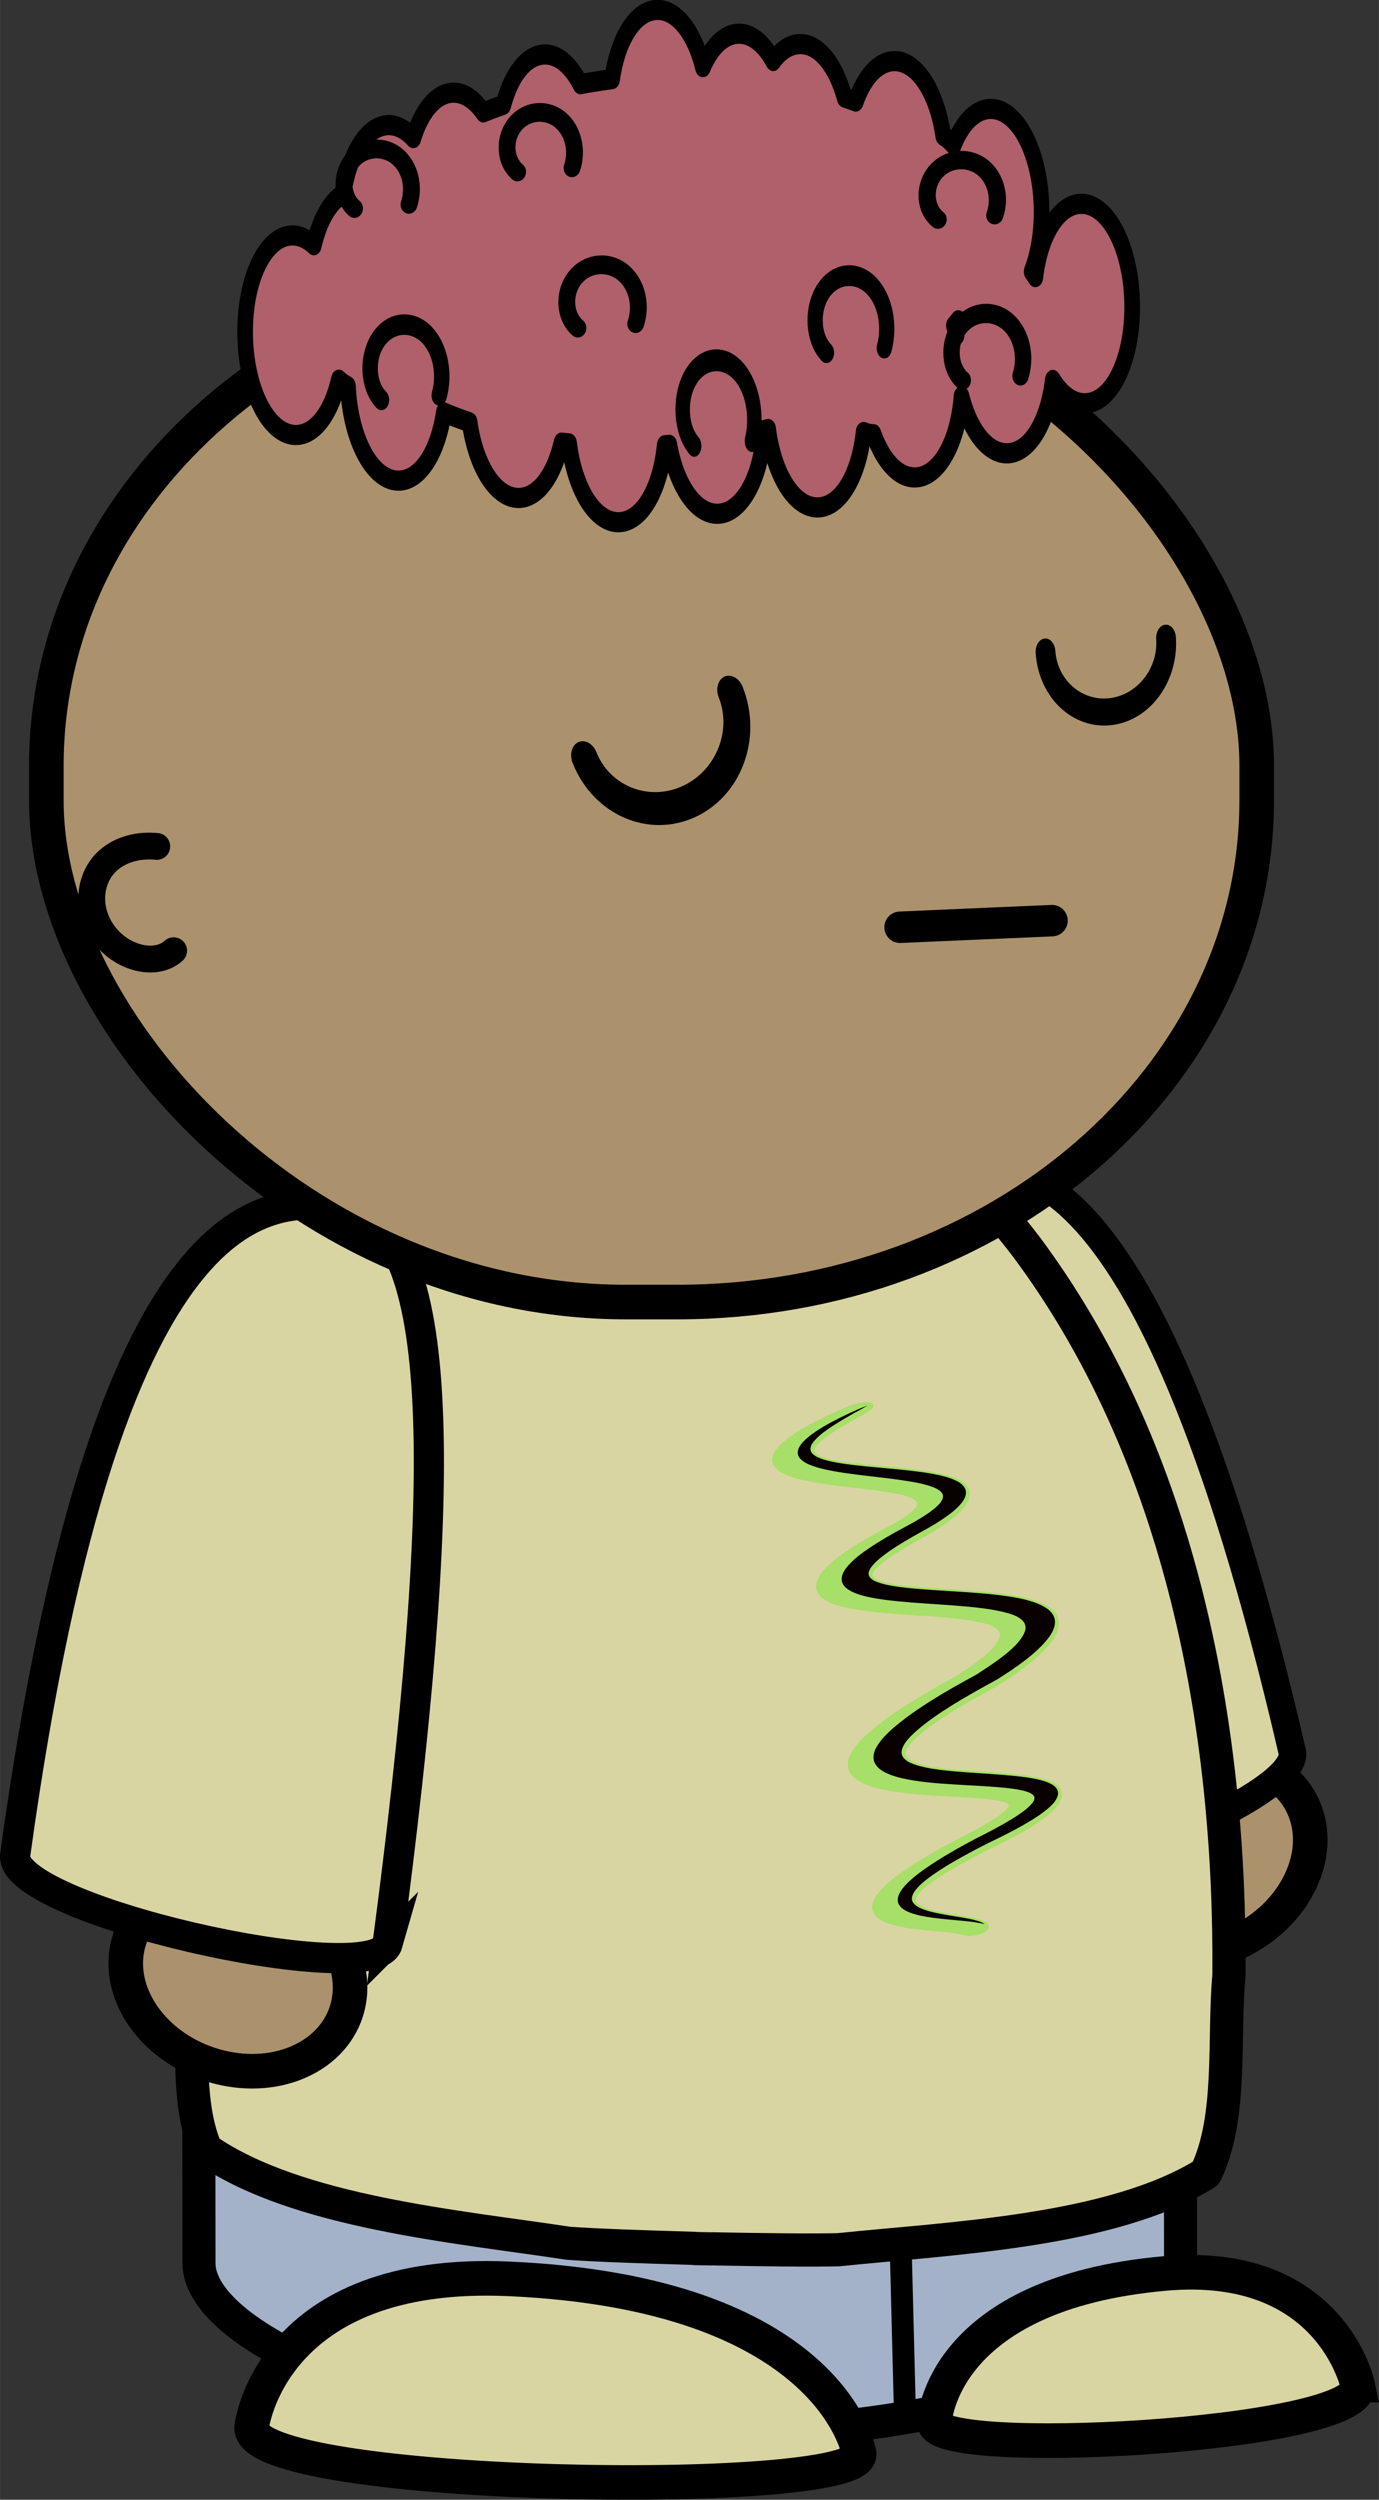
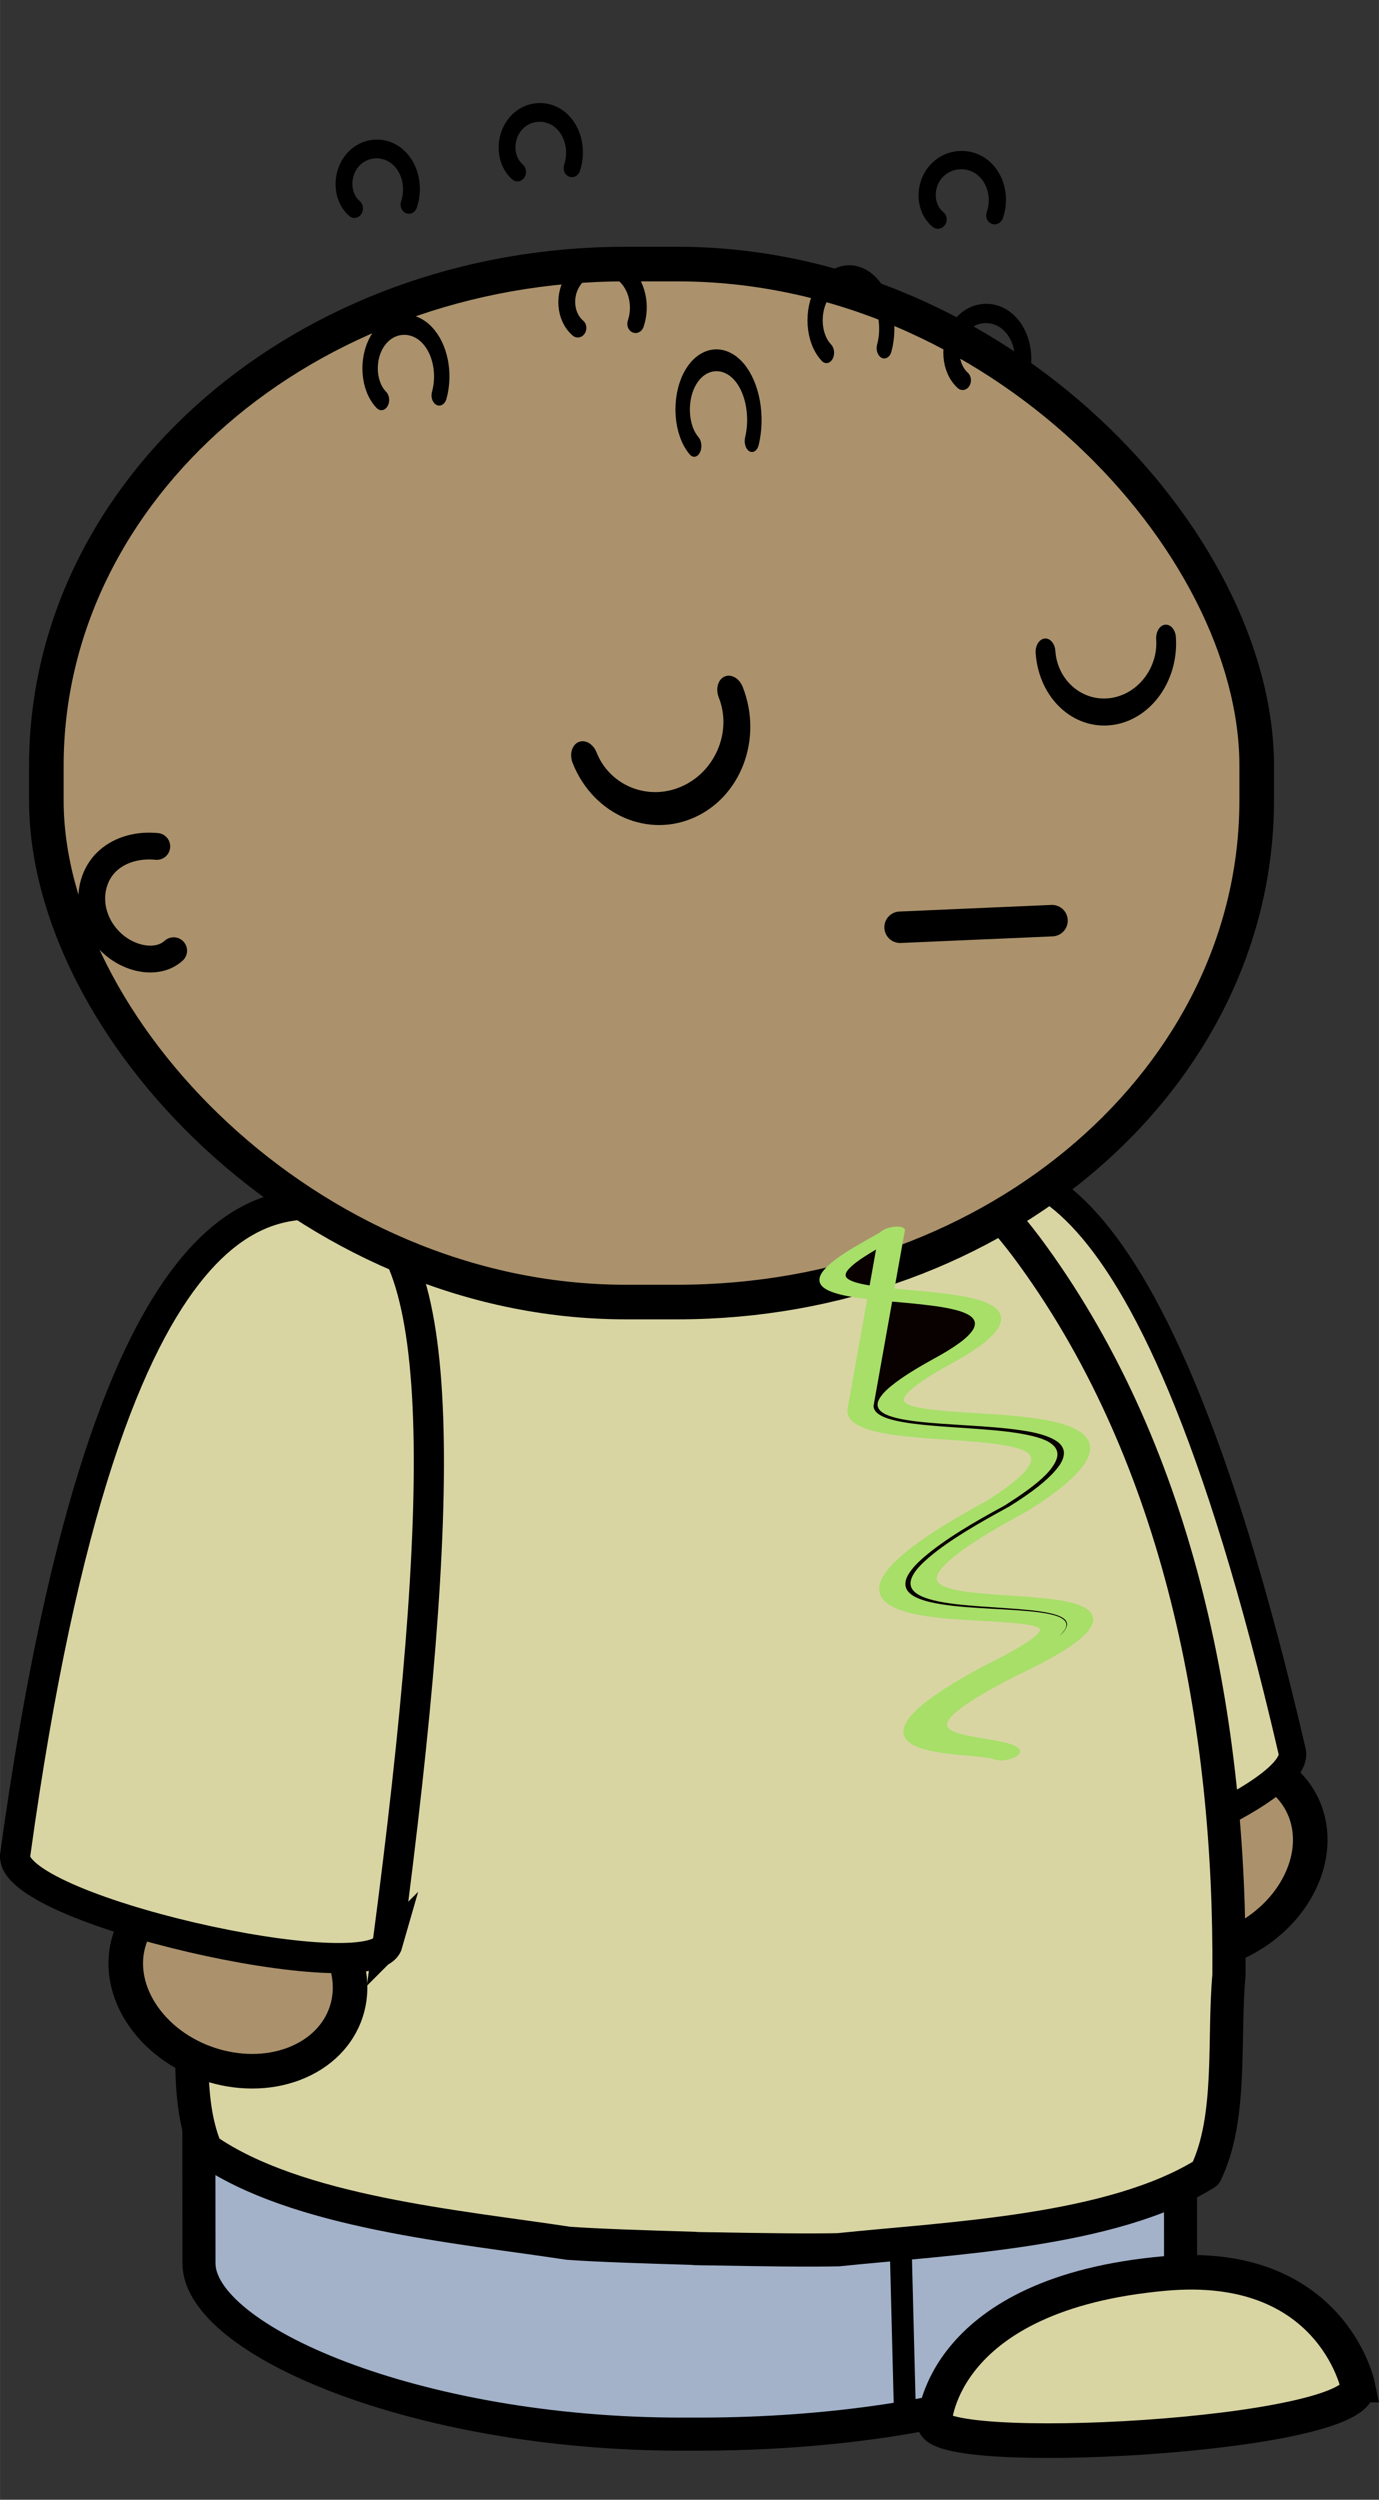
<svg xmlns="http://www.w3.org/2000/svg" xmlns:ns1="http://www.inkscape.org/namespaces/inkscape" xmlns:ns2="http://sodipodi.sourceforge.net/DTD/sodipodi-0.dtd" width="20.146mm" height="36.501mm" viewBox="0 0 71.382 129.336" id="svg5223" version="1.1" ns1:version="0.91 r13725" ns2:docname="mix-and-match-characters14.svg">
  <rect x="0" y="0" width="71.382" height="129.336" fill="#333333" stroke="none" />
  <defs id="defs5225" />
  <ns2:namedview id="base" pagecolor="#ffffff" bordercolor="#666666" borderopacity="1.0" ns1:pageopacity="0.0" ns1:pageshadow="2" ns1:zoom="0.98994949" ns1:cx="44.332662" ns1:cy="134.16631" ns1:document-units="px" ns1:current-layer="layer1" showgrid="false" fit-margin-top="0" fit-margin-left="0" fit-margin-right="0" fit-margin-bottom="0" ns1:window-width="1615" ns1:window-height="1026" ns1:window-x="1985" ns1:window-y="24" ns1:window-maximized="1" />
  <g ns1:label="Layer 1" ns1:groupmode="layer" id="layer1" transform="translate(-225.997,-474.97)">
    <g transform="translate(117.253,21.373)" id="g5859">
      <path id="path3954-8-5-3-0-1-4-1-0-3-3-2" d="m 176.056,550.948 c -1.301,2.725 -4.668,4.357 -7.521,3.645 -2.853,-0.712 -4.112,-3.497 -2.811,-6.222 1.301,-2.725 4.668,-4.357 7.521,-3.645 2.853,0.712 4.112,3.497 2.811,6.222 z" ns1:connector-curvature="0" style="fill:#ab926c;fill-rule:evenodd;stroke:#000000;stroke-width:1.79;stroke-linecap:round;stroke-linejoin:round" />
      <path id="path4553-8-2-8-8-9-0-6-9-1" d="m 159.172,550.5 c 0.858,2.275 17.268,-3.722 16.446,-6.337 -7.744,-33.351 -15.305,-30.425 -18.197,-29.778 -4.324,3.337 -3.05,14.849 1.75,36.114 z" ns1:connector-curvature="0" style="fill:#d9d5a3;stroke:#000000;stroke-width:1.427" />
      <rect id="rect3252-6-7-2-7-1-6-3-5-6-1-7" rx="24.97" ry="8.841" transform="matrix(1,-7.6208e-5,0.001,1,0,0)" width="50.813" y="547.421" x="118.472" height="32.128" style="fill:#a3b2c9;fill-rule:evenodd;stroke:#000000;stroke-width:1.711;stroke-linecap:round;stroke-linejoin:round" />
      <path id="path3928-9-81-8-0-49-3-5-5-1-9" d="m 155.572,577.89 -0.259,-10.194" ns1:connector-curvature="0" style="fill:#ffffff;stroke:#000000;stroke-width:1.135;stroke-linecap:round;stroke-linejoin:round" />
      <path id="path3932-5-3-3-6-1-5-5-0-2-7-4" d="m 147.082,509.14 c -0.089,0 -0.178,8e-4 -0.267,0 -0.05,0 -0.101,-0.009 -0.151,-0.009 -0.078,0 -0.157,-0.009 -0.235,-0.009 l 0,0.021 c -5.957,0.209 -11.574,3.918 -15.403,8.678 -8.205,10.135 -11.608,23.659 -12.244,36.7 0.113,3.351 -0.608,7.354 0.62,10.287 4.673,3.257 13.055,3.983 18.758,4.854 1.517,0.109 3.929,0.187 6.548,0.265 l 0,0.009 c 0.275,0.009 0.537,0.009 0.808,0.015 0.027,0 0.053,8e-4 0.08,0 2.62,0.046 5.033,0.083 6.555,0.046 5.745,-0.598 14.156,-0.925 19.007,-3.955 1.393,-2.87 0.899,-6.902 1.202,-10.243 0.103,-13.053 -2.53,-26.721 -10.151,-37.233 -3.555,-4.936 -8.955,-8.908 -14.892,-9.4 l 0,-0.03 c -0.078,0 -0.157,-0.009 -0.235,-0.009 z" ns1:connector-curvature="0" style="fill:#d9d5a3;fill-rule:evenodd;stroke:#000000;stroke-width:1.717;stroke-linecap:round;stroke-linejoin:round" />
      <path id="path4010-7-3-7-4-8-5-4-5-9-5-7" d="m 179.022,577 c 0,0 -1.383,-6.542 -9.989,-5.774 -11.578,1.032 -11.909,7.625 -11.909,7.625 -0.679,2.042 22.476,0.823 21.898,-1.851 z" ns1:connector-curvature="0" style="fill:#d9d5a3;stroke:#000000;stroke-width:1.79" />
      <path id="path3954-8-5-7-3-4-8-9-1-1-4" d="m 116.183,557.948 c 1.741,2.467 5.335,3.509 8.027,2.327 2.693,-1.182 3.465,-4.139 1.724,-6.606 -1.741,-2.467 -5.335,-3.509 -8.027,-2.327 -2.693,1.182 -3.465,4.139 -1.724,6.606 z" ns1:connector-curvature="0" style="fill:#ab926c;fill-rule:evenodd;stroke:#000000;stroke-width:1.79;stroke-linecap:round;stroke-linejoin:round" />
      <path id="path4553-7-9-8-3-7-1-8-1" d="m 128.812,554.16 c -0.711,2.492 -19.905,-1.805 -19.274,-4.649 4.963,-35.944 13.826,-33.794 17.161,-33.466 5.39,1.167 5.122,15.213 2.112,38.116 z" ns1:connector-curvature="0" style="fill:#d9d5a3;stroke:#000000;stroke-width:1.562" />
      <rect id="rect4240-8-4-1-9-1-1" rx="29.984" ry="25.957" height="53.704" width="62.654" y="467.26" x="111.142" style="fill:#ab926c;fill-rule:evenodd;stroke:#000000;stroke-width:1.79;stroke-linecap:round;stroke-linejoin:bevel" />
-       <path id="path4010-1-9-2-6-6-6-8-1-7-3-7-3" d="m 121.772,579.15 c 0,0 0.971,-8.201 13.324,-7.646 16.617,0.746 18.09,8.931 18.09,8.931 1.275,2.509 -31.829,2.068 -31.414,-1.284 z" ns1:connector-curvature="0" style="fill:#d9d5a3;stroke:#000000;stroke-width:1.79" />
      <path id="path4494-63-0-50-9-3" d="m 117.732,502.786 c -0.86,0.778 -2.381,0.444 -3.31,-0.505 -1.28,-1.307 -1.175,-3.198 -0.074,-4.171 0.642,-0.567 1.559,-0.813 2.511,-0.719" ns1:connector-curvature="0" style="fill:none;stroke:#000000;stroke-width:1.388;stroke-linecap:round;stroke-linejoin:round" />
      <g id="g7724-3-8-6-1-9-5" transform="matrix(0.149,0,0,0.192,86.258,509.28)" style="stroke:#000000;stroke-linecap:round;stroke-linejoin:round">
-         <path id="rect5543-8-7-8-9-2-2-6" d="m 378.83,-287.33 c -7.417,0.365 -13.364,8.108 -15.268,18.642 -3.739,0.382 -7.405,0.828 -11.017,1.358 -3.324,-5.126 -7.875,-8.234 -12.816,-7.991 -6.158,0.303 -11.284,5.707 -13.948,13.553 -2.37,0.649 -4.718,1.327 -6.984,2.041 -3.052,-3.486 -6.792,-5.504 -10.795,-5.307 -5.814,0.286 -10.729,5.101 -13.502,12.241 -2.691,-2.375 -5.794,-3.652 -9.062,-3.491 -7.375,0.363 -13.305,8.028 -15.244,18.471 -4.603,2.093 -8.291,7.214 -10.243,13.879 -2.425,-1.804 -5.128,-2.768 -7.962,-2.629 -9.425,0.464 -16.511,12.847 -15.888,27.736 0.623,14.889 8.712,26.49 18.138,26.025 6.513,-0.321 11.885,-6.308 14.392,-14.899 1.006,0.748 2.078,1.341 3.171,1.779 0.828,14.574 8.794,25.875 18.081,25.417 7.351,-0.362 13.259,-7.977 15.217,-18.368 2.864,0.952 5.866,1.831 8.964,2.647 2.147,12.067 9.333,20.79 17.526,20.387 6.506,-0.321 11.881,-6.324 14.392,-14.899 0.875,0.081 1.753,0.138 2.636,0.21 1.958,12.498 9.274,21.642 17.656,21.229 7.898,-0.389 14.102,-9.143 15.556,-20.727 0.543,-0.027 1.081,-0.083 1.622,-0.114 2.516,11.113 9.394,18.954 17.169,18.571 8.315,-0.41 14.804,-10.078 15.791,-22.571 0.459,-0.087 0.909,-0.181 1.365,-0.271 1.987,12.434 9.298,21.539 17.651,21.127 7.803,-0.384 13.961,-8.942 15.51,-20.317 1.118,0.381 2.289,0.588 3.467,0.61 3.332,7.273 8.789,11.923 14.814,11.626 8.147,-0.401 14.545,-9.694 15.729,-21.822 3.018,9.358 9.289,15.667 16.282,15.322 7.681,-0.378 13.771,-8.662 15.439,-19.77 3.187,4.115 7.271,6.499 11.65,6.283 9.425,-0.464 16.513,-12.813 15.89,-27.702 -0.623,-14.889 -8.712,-26.49 -18.138,-26.025 -7.673,0.378 -13.797,8.646 -15.472,19.738 -0.415,-0.534 -0.838,-1.024 -1.283,-1.498 2.385,-4.837 3.699,-11.038 3.416,-17.786 -0.623,-14.889 -8.712,-26.49 -18.138,-26.025 -5.106,0.252 -9.507,3.998 -12.387,9.742 -1.14,-1.048 -2.334,-1.912 -3.61,-2.538 -2.214,-11.907 -9.328,-20.485 -17.451,-20.085 -5.437,0.268 -10.083,4.503 -12.933,10.889 -1.268,-0.365 -2.553,-0.726 -3.861,-1.066 -3.123,-8.848 -9.17,-14.756 -15.932,-14.423 -3.331,0.164 -6.372,1.823 -8.882,4.545 -3.283,-4.742 -7.68,-7.565 -12.413,-7.332 -4.881,0.241 -9.13,3.69 -12.011,9.01 -3.006,-9.412 -9.269,-15.769 -16.286,-15.424 z m 105.01,83.628 c -0.258,1.286 -0.452,2.634 -0.583,4 -0.285,-0.892 -0.61,-1.733 -0.952,-2.567 0.518,-0.485 1.05,-0.942 1.535,-1.433 z" ns1:connector-curvature="0" style="fill:#af606b;fill-rule:evenodd;stroke-width:5.433" />
        <path id="path7570-4-0-7-7-0-8-8" transform="matrix(0.694,-0.034,0.031,0.733,-193.6,-121.01)" d="m 912.76,-58.549 c -6.509,-5.511 -6.778,-15.516 -1.366,-21.874 6.344,-7.452 17.828,-7.75 25.113,-1.516 6.568,5.62 8.5,15.129 5.197,23.026" ns1:connector-curvature="0" style="fill:none;stroke-width:7.609" />
        <path id="path7570-0-3-9-6-7-6-7" transform="matrix(0.694,-0.034,0.025,0.599,-280.3,-135.49)" d="m 912.76,-58.549 c -6.509,-5.511 -6.778,-15.516 -1.366,-21.874 6.344,-7.452 17.828,-7.75 25.113,-1.516 6.568,5.62 8.5,15.129 5.197,23.026" ns1:connector-curvature="0" style="fill:none;stroke-width:8.42" />
        <path id="path7570-6-8-0-4-2-7-5" transform="matrix(0.694,-0.034,0.027,0.634,-146.49,-119.36)" d="m 912.76,-58.549 c -6.509,-5.511 -6.778,-15.516 -1.366,-21.874 6.344,-7.452 17.828,-7.75 25.113,-1.516 6.568,5.62 8.5,15.129 5.197,23.026" ns1:connector-curvature="0" style="fill:none;stroke-width:8.181" />
        <path id="path7570-6-0-6-9-8-0-0-2" transform="matrix(0.681,-0.034,0.024,0.562,-143.37,-166.9)" d="m 912.76,-58.549 c -6.509,-5.511 -6.778,-15.516 -1.366,-21.874 6.344,-7.452 17.828,-7.75 25.113,-1.516 6.568,5.62 8.5,15.129 5.197,23.026" ns1:connector-curvature="0" style="fill:none;stroke-width:8.774" />
        <path id="path7570-6-08-6-9-5-0-5-3" transform="matrix(0.694,-0.034,0.034,0.815,-239.4,-91.115)" d="m 912.76,-58.549 c -6.509,-5.511 -6.778,-15.516 -1.366,-21.874 6.344,-7.452 17.828,-7.75 25.113,-1.516 6.568,5.62 8.5,15.129 5.197,23.026" ns1:connector-curvature="0" style="fill:none;stroke-width:7.214" />
        <path id="path7570-6-6-0-5-2-3-2-1" transform="matrix(0.654,-0.032,0.024,0.564,-264.81,-181.43)" d="m 912.76,-58.549 c -6.509,-5.511 -6.778,-15.516 -1.366,-21.874 6.344,-7.452 17.828,-7.75 25.113,-1.516 6.568,5.62 8.5,15.129 5.197,23.026" ns1:connector-curvature="0" style="fill:none;stroke-width:8.938" />
        <path id="path7570-6-6-7-5-2-1-9-5-4" transform="matrix(0.654,-0.032,0.024,0.564,-321.46,-171.58)" d="m 912.76,-58.549 c -6.509,-5.511 -6.778,-15.516 -1.366,-21.874 6.344,-7.452 17.828,-7.75 25.113,-1.516 6.568,5.62 8.5,15.129 5.197,23.026" ns1:connector-curvature="0" style="fill:none;stroke-width:8.938" />
        <path id="path7570-01-4-9-9-6-2-8" transform="matrix(0.694,-0.034,0.03,0.716,-348.27,-109.28)" d="m 912.76,-58.549 c -6.509,-5.511 -6.778,-15.516 -1.366,-21.874 6.344,-7.452 17.828,-7.75 25.113,-1.516 6.568,5.62 8.5,15.129 5.197,23.026" ns1:connector-curvature="0" style="fill:none;stroke-width:7.7" />
      </g>
      <g id="g5371-0-7-1-8-4-0" transform="matrix(0.015,0.068,0.169,-0.038,177.552,605.83)" style="fill:#090000;fill-rule:evenodd;stroke:#a7df69">
-         <path id="path5346-3-0-0-1-7-5-3" d="m -1188.5,-38.122 c -0.244,-0.132 0.067,-1.321 0.995,-3.458 0.928,-2.138 2.451,-5.242 4.983,-8.994 1.653,-2.456 3.76,-5.237 6.793,-7.849 1.877,-1.625 4.192,-3.162 7.068,-4.109 2.211,-0.709 4.679,-0.968 7.209,-0.606 2.364,0.354 4.67,1.179 6.8,2.332 2.22,1.194 4.309,2.687 6.271,4.339 4.09,3.44 7.867,7.593 11.64,11.905 3.542,4.03 7.092,8.278 11.085,12.216 1.71,1.685 3.473,3.298 5.358,4.705 1.642,1.216 3.321,2.289 5.066,2.999 1.533,0.62 3.11,1.023 4.604,1.01 1.508,0.025 3.107,-0.37 4.622,-1.055 1.904,-0.845 3.72,-2.268 5.503,-3.95 2.349,-2.247 4.446,-4.975 6.464,-7.952 2.738,-3.997 5.808,-8.018 9.468,-11.775 2.552,-2.641 5.529,-5.193 9.108,-7.233 2.657,-1.526 5.758,-2.64 9.188,-2.977 l 0,-2e-6 c 3.007,-0.244 6,0.198 8.761,1.242 l 0,9e-6 c 2.84,1.09 5.348,2.629 7.523,4.367 2.429,1.922 4.583,4.054 6.543,6.238 4.361,4.85 8.12,10.079 11.857,15.141 3.757,5.056 7.452,10.046 11.678,14.358 3.712,3.69 7.605,7.001 11.93,8.364 1.979,0.673 4.09,0.994 6.149,0.89 l 0,-9e-7 c 2.338,-0.087 4.774,-0.758 7.167,-1.766 1.484,-0.602 2.925,-1.337 4.33,-2.182 5.47,-3.293 10.29,-8.194 14.937,-13.29 7.057,-10.075 14.933,-19.937 24.854,-27.467 3.293,-2.513 6.978,-4.742 11.072,-6.303 10e-6,-2e-6 2e-5,-5e-6 2e-5,-8e-6 3.264,-1.246 6.825,-1.936 10.488,-1.851 3.323,0.11 6.518,0.887 9.421,2.182 2.986,1.342 5.607,3.096 7.898,5.028 5.129,4.335 9.044,9.341 12.511,14.133 3.676,5.026 6.903,9.938 10.371,14.261 1.563,1.94 3.11,3.727 4.763,5.22 1.457,1.288 2.869,2.371 4.303,2.963 1.254,0.534 2.598,0.794 3.789,0.641 1.506,-0.103 3.129,-0.904 4.741,-1.923 2.399,-1.564 4.503,-3.777 6.531,-6.147 3.071,-3.638 5.673,-7.593 8.089,-11.547 4.104,-6.038 8.438,-11.603 13.153,-16.281 3.462,-3.461 7.319,-6.489 11.545,-8.493 3.287,-1.567 6.885,-2.319 10.352,-2.069 3.326,0.292 6.228,1.457 8.624,2.946 2.784,1.727 4.958,3.749 6.788,5.678 2.228,2.338 4.001,4.563 5.556,6.505 1.891,2.355 3.429,4.283 4.773,5.73 0.653,0.686 1.233,1.277 1.753,1.753 0.52,0.476 0.977,0.84 1.359,1.122 0.763,0.565 1.215,0.835 1.167,1.011 -0.048,0.175 -0.613,0.247 -1.631,-0.048 -0.509,-0.147 -1.127,-0.394 -1.819,-0.769 -0.691,-0.375 -1.456,-0.883 -2.245,-1.494 -1.676,-1.27 -3.583,-3.069 -5.713,-5.186 -1.77,-1.756 -3.714,-3.756 -5.975,-5.743 -1.87,-1.636 -3.935,-3.289 -6.321,-4.514 -2.014,-1.029 -4.286,-1.787 -6.598,-1.802 -2.406,-0.07 -5.008,0.701 -7.516,2.015 -3.328,1.752 -6.432,4.531 -9.503,7.811 -4.101,4.418 -7.882,9.733 -11.61,15.63 -2.328,4.169 -4.965,8.465 -8.245,12.619 -2.146,2.752 -4.7,5.527 -7.955,7.869 -2.234,1.638 -5.002,2.962 -8.249,3.471 -2.772,0.357 -5.546,-0.029 -8.054,-1.06 -2.613,-1.093 -4.854,-2.627 -6.745,-4.306 -2.175,-1.901 -4.089,-3.983 -5.839,-6.089 -3.895,-4.67 -7.321,-9.646 -10.901,-14.369 -3.485,-4.548 -6.989,-8.975 -11.19,-12.33 -1.838,-1.471 -3.747,-2.74 -5.74,-3.573 -1.885,-0.797 -3.902,-1.274 -5.875,-1.296 -2.195,-0.062 -4.526,0.455 -6.818,1.322 0,2e-6 -10e-6,4e-6 -10e-6,6e-6 -2.944,1.115 -5.792,2.924 -8.594,5.049 -4.358,3.325 -8.343,7.302 -12.113,11.7 -3.77,4.398 -7.326,9.216 -10.85,14.181 -4.872,5.626 -10.538,11.268 -17.511,15.52 -1.79,1.092 -3.658,2.085 -5.61,2.959 -3.279,1.428 -6.881,2.361 -10.656,2.554 0,4e-7 -10e-5,7e-7 -10e-5,1.1e-6 -3.376,0.145 -6.717,-0.362 -9.842,-1.442 -6.522,-2.363 -11.682,-6.521 -15.794,-10.909 -4.788,-4.995 -8.724,-10.345 -12.435,-15.471 -3.774,-5.179 -7.276,-10.193 -11.126,-14.544 -1.726,-1.946 -3.46,-3.73 -5.3,-5.205 -1.651,-1.307 -3.3,-2.398 -4.968,-3.026 0,-10e-7 0,-3e-6 -10e-5,-4e-6 -1.539,-0.595 -3.17,-0.885 -4.688,-0.763 l -10e-5,1e-6 c -1.787,0.085 -3.679,0.783 -5.528,1.744 -2.558,1.347 -4.911,3.343 -7.187,5.551 -3.22,3.152 -6.049,6.726 -8.715,10.41 -2.275,3.244 -4.838,6.372 -7.824,9.124 -2.261,2.107 -4.91,3.984 -7.943,5.308 -2.53,1.091 -5.299,1.644 -8.105,1.558 -2.735,-0.122 -5.275,-0.811 -7.524,-1.849 -2.501,-1.15 -4.674,-2.607 -6.587,-4.157 -2.208,-1.778 -4.158,-3.677 -5.942,-5.577 -4.162,-4.428 -7.632,-8.914 -10.944,-13.032 -3.588,-4.439 -6.914,-8.499 -10.442,-11.768 -1.684,-1.558 -3.364,-2.923 -5.096,-3.974 -1.652,-0.994 -3.314,-1.738 -4.947,-2.069 -1.702,-0.364 -3.45,-0.308 -5.04,0.079 -2.128,0.496 -4.075,1.605 -5.805,2.835 -2.808,2.01 -4.99,4.388 -6.827,6.527 -2.801,3.271 -4.731,6.045 -6.102,7.887 -1.371,1.842 -2.165,2.773 -2.409,2.641 l 0,0 z" ns1:connector-curvature="0" style="stroke-width:8;stroke-linecap:round;stroke-linejoin:round" />
-         <path id="path5346-6-1-2-9-9-4" d="m -1190,-34.638 c -0.244,-0.132 0.067,-1.321 0.995,-3.458 0.928,-2.138 2.451,-5.242 4.983,-8.994 1.653,-2.456 3.76,-5.237 6.793,-7.849 1.877,-1.625 4.192,-3.162 7.068,-4.109 2.211,-0.709 4.679,-0.968 7.209,-0.606 2.364,0.354 4.67,1.179 6.8,2.332 2.22,1.194 4.309,2.687 6.271,4.339 4.09,3.44 7.867,7.593 11.64,11.905 3.542,4.03 7.092,8.278 11.085,12.216 1.71,1.685 3.473,3.298 5.358,4.705 1.642,1.216 3.321,2.289 5.066,2.999 1.533,0.62 3.11,1.023 4.604,1.01 1.508,0.025 3.107,-0.37 4.622,-1.055 1.904,-0.845 3.72,-2.268 5.503,-3.95 2.349,-2.247 4.446,-4.975 6.464,-7.952 2.738,-3.997 5.808,-8.018 9.468,-11.775 2.552,-2.641 5.529,-5.193 9.108,-7.233 2.657,-1.526 5.758,-2.64 9.188,-2.977 l 0,-3e-6 c 3.007,-0.244 6,0.198 8.761,1.242 10e-5,3e-6 10e-5,6e-6 10e-5,9e-6 2.84,1.09 5.348,2.629 7.523,4.367 2.429,1.922 4.583,4.054 6.543,6.238 4.361,4.85 8.12,10.079 11.857,15.141 3.757,5.056 7.452,10.046 11.678,14.358 3.712,3.69 7.605,7.001 11.93,8.364 1.979,0.673 4.09,0.994 6.149,0.89 l 0,-8e-7 c 2.338,-0.087 4.774,-0.758 7.167,-1.766 1.484,-0.602 2.925,-1.337 4.33,-2.182 5.47,-3.293 10.29,-8.194 14.937,-13.29 7.057,-10.075 14.933,-19.937 24.854,-27.467 3.293,-2.513 6.978,-4.742 11.072,-6.303 10e-6,-3e-6 2e-5,-6e-6 2e-5,-8e-6 3.264,-1.246 6.825,-1.936 10.488,-1.851 3.323,0.11 6.518,0.887 9.421,2.182 2.986,1.342 5.607,3.096 7.898,5.028 5.129,4.335 9.044,9.341 12.511,14.133 3.676,5.026 6.903,9.938 10.371,14.261 1.563,1.94 3.11,3.727 4.763,5.22 1.457,1.288 2.869,2.371 4.303,2.963 1.254,0.534 2.598,0.794 3.789,0.641 1.506,-0.103 3.129,-0.904 4.741,-1.923 2.399,-1.564 4.503,-3.777 6.531,-6.147 3.071,-3.638 5.673,-7.593 8.089,-11.547 4.104,-6.038 8.438,-11.603 13.153,-16.281 3.462,-3.461 7.319,-6.489 11.545,-8.493 3.287,-1.567 6.885,-2.319 10.352,-2.069 3.326,0.292 6.228,1.457 8.624,2.946 2.784,1.727 4.958,3.749 6.788,5.678 2.228,2.338 4.001,4.563 5.556,6.505 1.891,2.355 3.429,4.283 4.773,5.73 0.653,0.686 1.233,1.277 1.753,1.753 0.52,0.476 0.977,0.84 1.359,1.122 0.763,0.565 1.215,0.835 1.167,1.011 -0.048,0.175 -0.613,0.247 -1.631,-0.048 -0.509,-0.147 -1.127,-0.394 -1.819,-0.769 -0.691,-0.375 -1.456,-0.883 -2.245,-1.494 -1.676,-1.27 -3.583,-3.069 -5.713,-5.186 -1.77,-1.756 -3.714,-3.756 -5.975,-5.743 -1.87,-1.636 -3.935,-3.289 -6.321,-4.514 -2.014,-1.029 -4.286,-1.787 -6.598,-1.802 -2.406,-0.07 -5.008,0.701 -7.516,2.015 -3.328,1.752 -6.432,4.531 -9.503,7.811 -4.101,4.418 -7.882,9.733 -11.61,15.63 -2.328,4.169 -4.965,8.465 -8.245,12.619 -2.146,2.752 -4.7,5.527 -7.955,7.869 -2.234,1.638 -5.002,2.962 -8.249,3.471 -2.772,0.357 -5.546,-0.029 -8.054,-1.06 -2.613,-1.093 -4.854,-2.627 -6.745,-4.306 -2.175,-1.901 -4.089,-3.983 -5.839,-6.089 -3.895,-4.67 -7.321,-9.646 -10.901,-14.369 -3.485,-4.548 -6.989,-8.975 -11.19,-12.33 -1.838,-1.471 -3.747,-2.74 -5.74,-3.573 -1.885,-0.797 -3.902,-1.274 -5.875,-1.296 -2.195,-0.062 -4.526,0.455 -6.818,1.322 0,2e-6 -10e-6,4e-6 -10e-6,6e-6 -2.944,1.115 -5.792,2.924 -8.594,5.049 -4.358,3.325 -8.343,7.302 -12.113,11.7 -3.77,4.398 -7.326,9.216 -10.85,14.181 -4.872,5.626 -10.538,11.268 -17.511,15.52 -1.79,1.092 -3.658,2.085 -5.61,2.959 -3.279,1.428 -6.881,2.361 -10.657,2.554 l 0,1.1e-6 c -3.376,0.145 -6.717,-0.362 -9.842,-1.442 -6.522,-2.363 -11.682,-6.521 -15.794,-10.909 -4.788,-4.995 -8.724,-10.345 -12.435,-15.471 -3.774,-5.179 -7.276,-10.193 -11.126,-14.544 -1.726,-1.946 -3.46,-3.73 -5.3,-5.205 -1.651,-1.307 -3.3,-2.398 -4.968,-3.026 l 0,-5e-6 c -1.539,-0.595 -3.17,-0.884 -4.688,-0.763 l 0,10e-7 c -1.787,0.085 -3.679,0.783 -5.528,1.744 -2.558,1.347 -4.911,3.343 -7.187,5.551 -3.22,3.152 -6.049,6.726 -8.715,10.41 -2.275,3.244 -4.838,6.372 -7.824,9.124 -2.261,2.107 -4.91,3.984 -7.943,5.308 -2.53,1.091 -5.299,1.644 -8.105,1.558 -2.735,-0.122 -5.275,-0.811 -7.524,-1.849 -2.501,-1.15 -4.674,-2.607 -6.587,-4.157 -2.208,-1.778 -4.158,-3.677 -5.942,-5.577 -4.162,-4.428 -7.632,-8.914 -10.944,-13.032 -3.588,-4.439 -6.914,-8.499 -10.442,-11.768 -1.684,-1.558 -3.364,-2.923 -5.096,-3.974 -1.652,-0.994 -3.314,-1.738 -4.947,-2.069 -1.702,-0.364 -3.45,-0.308 -5.04,0.079 -2.128,0.496 -4.075,1.605 -5.805,2.835 -2.808,2.01 -4.99,4.388 -6.827,6.527 -2.801,3.271 -4.731,6.045 -6.102,7.887 -1.371,1.842 -2.165,2.773 -2.409,2.641 z" ns1:connector-curvature="0" />
+         <path id="path5346-3-0-0-1-7-5-3" d="m -1188.5,-38.122 l 0,-2e-6 c 3.007,-0.244 6,0.198 8.761,1.242 l 0,9e-6 c 2.84,1.09 5.348,2.629 7.523,4.367 2.429,1.922 4.583,4.054 6.543,6.238 4.361,4.85 8.12,10.079 11.857,15.141 3.757,5.056 7.452,10.046 11.678,14.358 3.712,3.69 7.605,7.001 11.93,8.364 1.979,0.673 4.09,0.994 6.149,0.89 l 0,-9e-7 c 2.338,-0.087 4.774,-0.758 7.167,-1.766 1.484,-0.602 2.925,-1.337 4.33,-2.182 5.47,-3.293 10.29,-8.194 14.937,-13.29 7.057,-10.075 14.933,-19.937 24.854,-27.467 3.293,-2.513 6.978,-4.742 11.072,-6.303 10e-6,-2e-6 2e-5,-5e-6 2e-5,-8e-6 3.264,-1.246 6.825,-1.936 10.488,-1.851 3.323,0.11 6.518,0.887 9.421,2.182 2.986,1.342 5.607,3.096 7.898,5.028 5.129,4.335 9.044,9.341 12.511,14.133 3.676,5.026 6.903,9.938 10.371,14.261 1.563,1.94 3.11,3.727 4.763,5.22 1.457,1.288 2.869,2.371 4.303,2.963 1.254,0.534 2.598,0.794 3.789,0.641 1.506,-0.103 3.129,-0.904 4.741,-1.923 2.399,-1.564 4.503,-3.777 6.531,-6.147 3.071,-3.638 5.673,-7.593 8.089,-11.547 4.104,-6.038 8.438,-11.603 13.153,-16.281 3.462,-3.461 7.319,-6.489 11.545,-8.493 3.287,-1.567 6.885,-2.319 10.352,-2.069 3.326,0.292 6.228,1.457 8.624,2.946 2.784,1.727 4.958,3.749 6.788,5.678 2.228,2.338 4.001,4.563 5.556,6.505 1.891,2.355 3.429,4.283 4.773,5.73 0.653,0.686 1.233,1.277 1.753,1.753 0.52,0.476 0.977,0.84 1.359,1.122 0.763,0.565 1.215,0.835 1.167,1.011 -0.048,0.175 -0.613,0.247 -1.631,-0.048 -0.509,-0.147 -1.127,-0.394 -1.819,-0.769 -0.691,-0.375 -1.456,-0.883 -2.245,-1.494 -1.676,-1.27 -3.583,-3.069 -5.713,-5.186 -1.77,-1.756 -3.714,-3.756 -5.975,-5.743 -1.87,-1.636 -3.935,-3.289 -6.321,-4.514 -2.014,-1.029 -4.286,-1.787 -6.598,-1.802 -2.406,-0.07 -5.008,0.701 -7.516,2.015 -3.328,1.752 -6.432,4.531 -9.503,7.811 -4.101,4.418 -7.882,9.733 -11.61,15.63 -2.328,4.169 -4.965,8.465 -8.245,12.619 -2.146,2.752 -4.7,5.527 -7.955,7.869 -2.234,1.638 -5.002,2.962 -8.249,3.471 -2.772,0.357 -5.546,-0.029 -8.054,-1.06 -2.613,-1.093 -4.854,-2.627 -6.745,-4.306 -2.175,-1.901 -4.089,-3.983 -5.839,-6.089 -3.895,-4.67 -7.321,-9.646 -10.901,-14.369 -3.485,-4.548 -6.989,-8.975 -11.19,-12.33 -1.838,-1.471 -3.747,-2.74 -5.74,-3.573 -1.885,-0.797 -3.902,-1.274 -5.875,-1.296 -2.195,-0.062 -4.526,0.455 -6.818,1.322 0,2e-6 -10e-6,4e-6 -10e-6,6e-6 -2.944,1.115 -5.792,2.924 -8.594,5.049 -4.358,3.325 -8.343,7.302 -12.113,11.7 -3.77,4.398 -7.326,9.216 -10.85,14.181 -4.872,5.626 -10.538,11.268 -17.511,15.52 -1.79,1.092 -3.658,2.085 -5.61,2.959 -3.279,1.428 -6.881,2.361 -10.656,2.554 0,4e-7 -10e-5,7e-7 -10e-5,1.1e-6 -3.376,0.145 -6.717,-0.362 -9.842,-1.442 -6.522,-2.363 -11.682,-6.521 -15.794,-10.909 -4.788,-4.995 -8.724,-10.345 -12.435,-15.471 -3.774,-5.179 -7.276,-10.193 -11.126,-14.544 -1.726,-1.946 -3.46,-3.73 -5.3,-5.205 -1.651,-1.307 -3.3,-2.398 -4.968,-3.026 0,-10e-7 0,-3e-6 -10e-5,-4e-6 -1.539,-0.595 -3.17,-0.885 -4.688,-0.763 l -10e-5,1e-6 c -1.787,0.085 -3.679,0.783 -5.528,1.744 -2.558,1.347 -4.911,3.343 -7.187,5.551 -3.22,3.152 -6.049,6.726 -8.715,10.41 -2.275,3.244 -4.838,6.372 -7.824,9.124 -2.261,2.107 -4.91,3.984 -7.943,5.308 -2.53,1.091 -5.299,1.644 -8.105,1.558 -2.735,-0.122 -5.275,-0.811 -7.524,-1.849 -2.501,-1.15 -4.674,-2.607 -6.587,-4.157 -2.208,-1.778 -4.158,-3.677 -5.942,-5.577 -4.162,-4.428 -7.632,-8.914 -10.944,-13.032 -3.588,-4.439 -6.914,-8.499 -10.442,-11.768 -1.684,-1.558 -3.364,-2.923 -5.096,-3.974 -1.652,-0.994 -3.314,-1.738 -4.947,-2.069 -1.702,-0.364 -3.45,-0.308 -5.04,0.079 -2.128,0.496 -4.075,1.605 -5.805,2.835 -2.808,2.01 -4.99,4.388 -6.827,6.527 -2.801,3.271 -4.731,6.045 -6.102,7.887 -1.371,1.842 -2.165,2.773 -2.409,2.641 l 0,0 z" ns1:connector-curvature="0" style="stroke-width:8;stroke-linecap:round;stroke-linejoin:round" />
      </g>
      <g id="g4886-0-4-4" transform="matrix(0.141,-0.019,0.019,0.141,343.592,421.28)" style="fill:none;stroke:#000000;stroke-linecap:round;stroke-linejoin:round">
        <path id="path3864-0-2-3-9-8-7-7-1-1-7" d="m 333.1,704.51 c 0,48.458 -48.669,87.74 -108.7,87.74 -60.036,0 -108.7,-39.283 -108.7,-87.74" transform="matrix(-0.257,0.076,0.083,0.333,-1465.1,46.234)" ns1:connector-curvature="0" style="stroke-width:35.518" />
        <path id="path3864-0-0-1-4-7-4-8-7-1-8-5" d="m 333.1,704.51 c 0,48.458 -48.669,87.74 -108.7,87.74 -60.036,0 -108.7,-39.283 -108.7,-87.74" transform="matrix(-0.203,-0.004,-0.018,0.276,-1240.6,97.346)" ns1:connector-curvature="0" style="stroke-width:35.518" />
        <path id="path4540-0-9-0-0-8" d="m -1331.6,387.59 -55.105,-5" ns1:connector-curvature="0" style="stroke-width:11.442" />
      </g>
    </g>
  </g>
</svg>